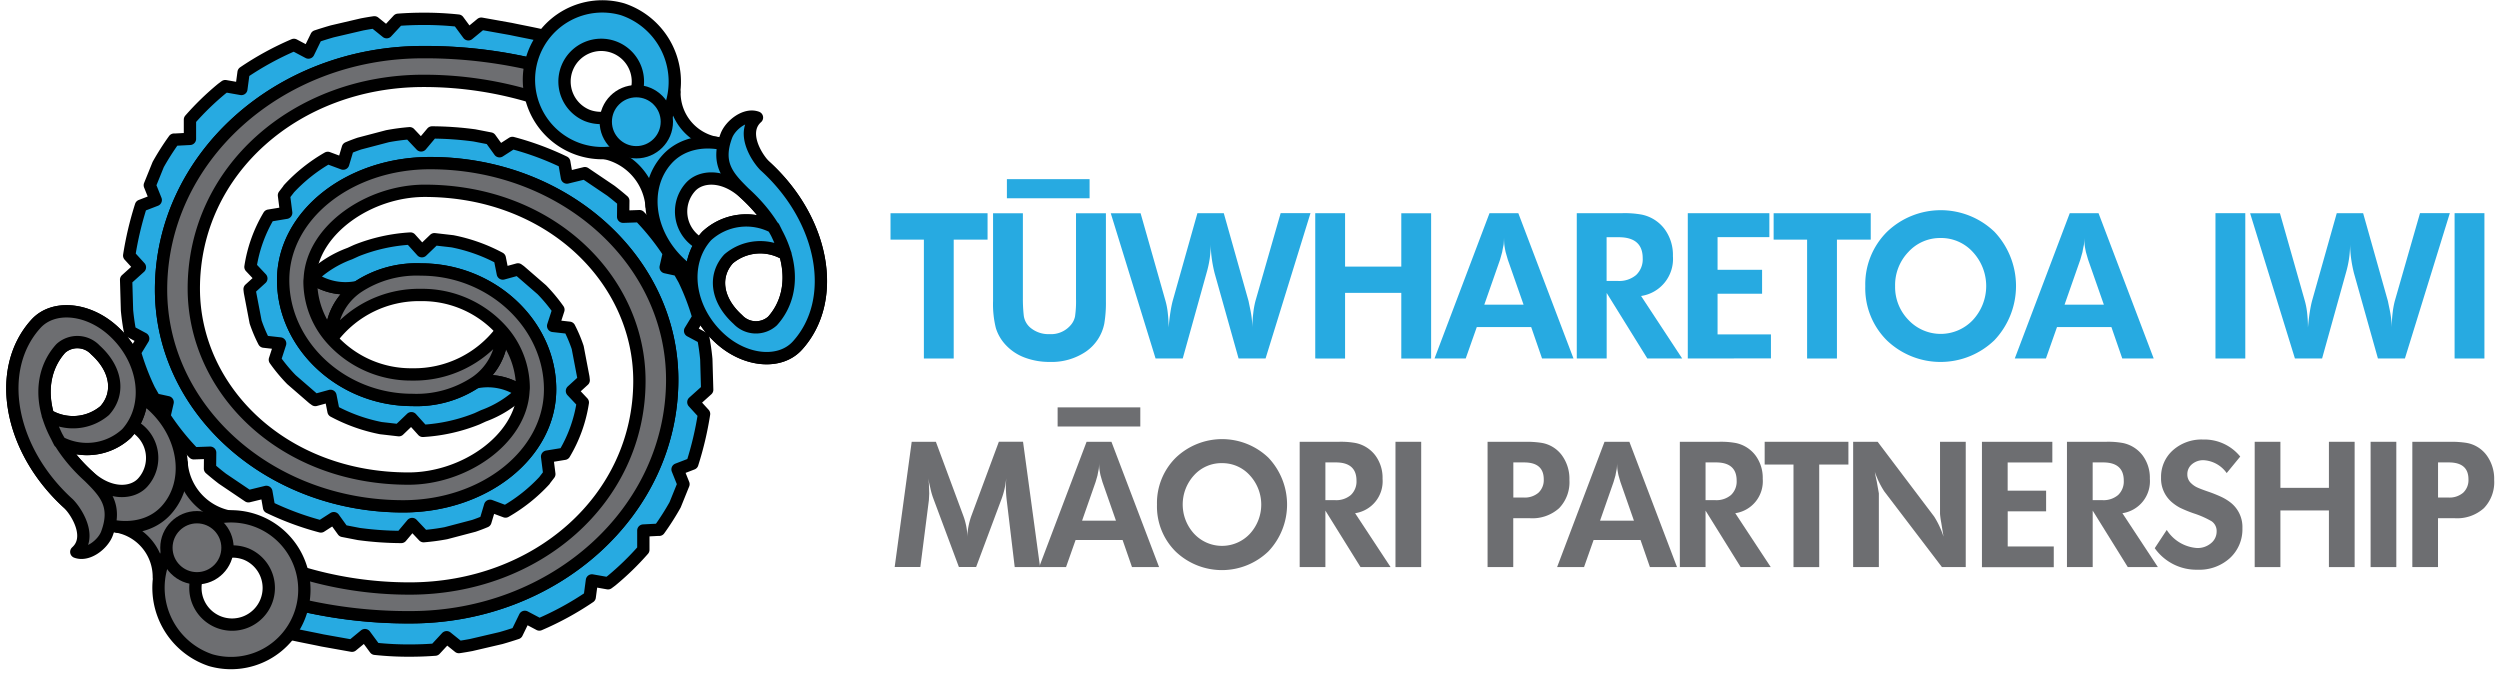
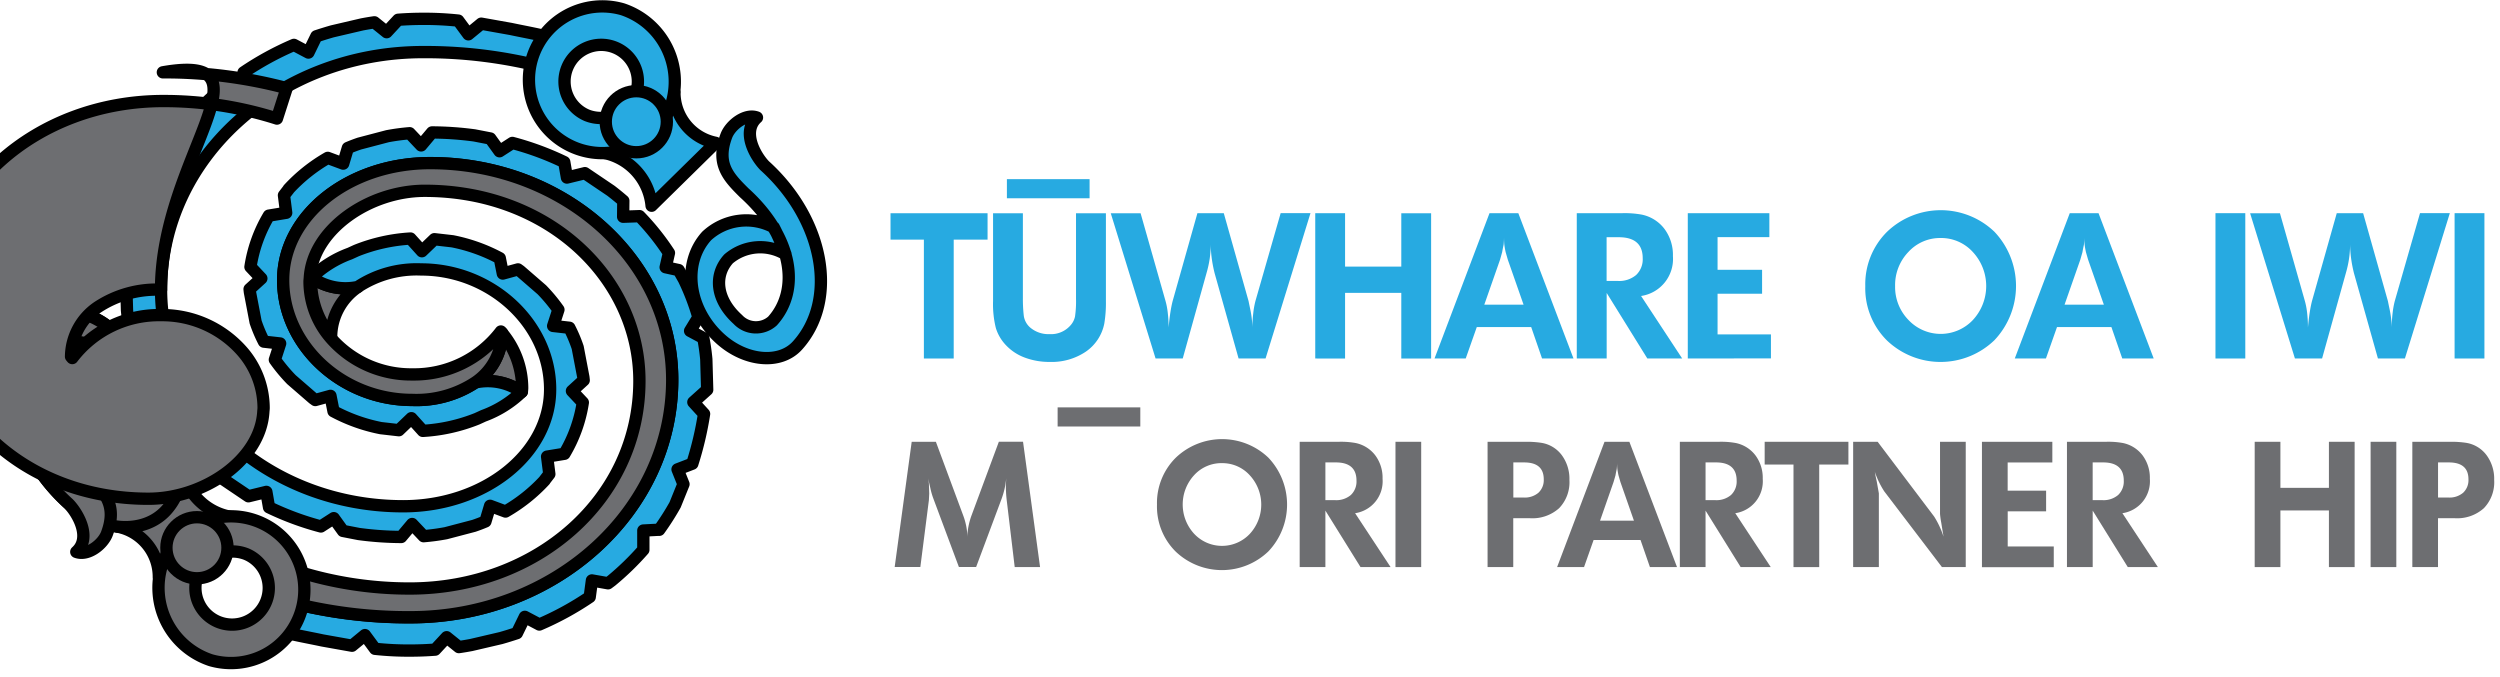
<svg xmlns="http://www.w3.org/2000/svg" width="203" height="55" viewBox="0 0 203 55">
  <defs>
    <clipPath id="clip-path">
      <rect id="Rectangle_1477" data-name="Rectangle 1477" width="203" height="55" transform="translate(-1053 7888)" fill="#fff" stroke="#707070" stroke-width="1" />
    </clipPath>
  </defs>
  <g id="Mask_Group_1" data-name="Mask Group 1" transform="translate(1053 -7888)" clip-path="url(#clip-path)">
    <g id="Group_3027" data-name="Group 3027" transform="translate(-1158.822 7526.328)">
      <path id="Path_206" data-name="Path 206" d="M224.07,449.323a4.752,4.752,0,0,1,3.744.773.123.123,0,0,1,.022-.019c.006-.1.022-.2.022-.3a7.015,7.015,0,0,0-1.63-4.459A4.917,4.917,0,0,1,224.07,449.323Z" transform="translate(-79.636 -56.603)" fill="#6d6e71" stroke="#000" stroke-linecap="round" stroke-linejoin="round" stroke-miterlimit="10" stroke-width="1" />
      <path id="Path_207" data-name="Path 207" d="M204.037,415.426l-.071-2.483q-.082-.871-.244-1.723l-1.071-.574.674-1.107a19.278,19.278,0,0,0-1.168-3.06l-.436-.77-1.055-.231.266-1.161a20,20,0,0,0-2.39-2.987l-1.328.048.013-1.29,0,0c-.327-.282-.661-.555-1.007-.821l-2.114-1.428-1.456.356-.218-1.254a23.568,23.568,0,0,0-4.212-1.556l-1.046.674-.747-1.036-1.286-.25a26.723,26.723,0,0,0-3.445-.241l-.885,1.052-.934-.988a17.565,17.565,0,0,0-1.8.241l-2.284.6q-.481.164-.933.356l-.379,1.27-1.251-.465a13.376,13.376,0,0,0-3.179,2.534l.006.006-.385.5.18,1.418-1.405.231a11.5,11.5,0,0,0-1.495,4.164l.882.937-.953.869c.013.141.029.257.029.257l.459,2.406a11.428,11.428,0,0,0,.677,1.6l1.315.148-.427,1.318a13.361,13.361,0,0,0,1.347,1.62l1.755,1.521c.061.045.122.087.183.132l1.229-.337.247,1.248a13.737,13.737,0,0,0,3.846,1.373l1.46.167,1.017-.975.93,1.03a14.019,14.019,0,0,0,4.4-.982l.526-.241a8.838,8.838,0,0,0,3.1-1.938,4.752,4.752,0,0,0-3.744-.773,8.684,8.684,0,0,1-5.149,1.424c-5.707,0-10.474-4.433-10.474-9.729,0-5.251,5.338-9.5,11.933-9.5,10.865,0,19.658,7.869,19.658,17.592,0,10.66-9.511,19.286-21.268,19.286a38.495,38.495,0,0,1-10.053-1.286l-.751,2.342c1.007.318,2.611.593,3.66.821l2.412.43,1.049-.863.821,1.113a25.8,25.8,0,0,0,2.823.144q1.039,0,2.056-.077l.934-1.007.994.8c.337-.048.674-.106,1-.167l2.419-.565c.436-.125.869-.26,1.293-.4l.645-1.322,1.177.622a24.418,24.418,0,0,0,4.09-2.236l.18-1.344,1.306.231.276-.205a22.345,22.345,0,0,0,2.592-2.515v-1.562l1.283-.067.006.006a21.167,21.167,0,0,0,1.29-2.024l.68-1.681-.481-1.2,1.2-.462a27.02,27.02,0,0,0,.953-4.042l-.869-.953Z" transform="translate(-40.792 -22.106)" fill="#27aae1" stroke="#000" stroke-linecap="round" stroke-linejoin="round" stroke-miterlimit="10" stroke-width="1" />
      <path id="Path_208" data-name="Path 208" d="M206.971,419.892c0-9.723-8.793-17.592-19.658-17.592-6.6,0-11.933,4.247-11.933,9.5,0,5.3,4.767,9.729,10.474,9.729A8.684,8.684,0,0,0,191,420.1h0a4.923,4.923,0,0,0,2.159-4.007c-.032-.038-.064-.08-.1-.119a8.847,8.847,0,0,1-7.2,3.484,8.645,8.645,0,0,1-6.611-2.951,7.042,7.042,0,0,1-1.726-4.578c0-.1.016-.2.022-.3.225-3.939,4.834-7.08,9.329-7.08,10.195,0,17.435,7.2,17.435,15.433,0,9.611-8.34,16.861-18.647,16.861a30.289,30.289,0,0,1-9.219-1.424l-.792,2.47a38.5,38.5,0,0,0,10.053,1.286C197.46,439.178,206.971,430.552,206.971,419.892Z" transform="translate(-46.566 -27.384)" fill="#6d6e71" stroke="#000" stroke-linecap="round" stroke-linejoin="round" stroke-miterlimit="10" stroke-width="1" />
      <g id="Group_15" data-name="Group 15" transform="translate(106.822 386.952)">
        <path id="Path_209" data-name="Path 209" d="M143.493,482.775a4.834,4.834,0,0,1-4.8-4.385L133.5,483.5a4.154,4.154,0,0,1,3.339,4.08Z" transform="translate(-124.942 -466.016)" fill="#6d6e71" stroke="#000" stroke-linecap="round" stroke-linejoin="round" stroke-miterlimit="10" stroke-width="1" />
        <path id="Path_210" data-name="Path 210" d="M147.973,503.647a5.957,5.957,0,1,0-3.939-7.811A6.2,6.2,0,0,0,147.973,503.647Zm2.9-8.61a2.979,2.979,0,1,1-3.962,1.7A3.047,3.047,0,0,1,150.873,495.037Z" transform="translate(-131.857 -475.317)" fill="#6d6e71" stroke="#000" stroke-linecap="round" stroke-linejoin="round" stroke-miterlimit="10" stroke-width="1" />
        <circle id="Ellipse_7" data-name="Ellipse 7" cx="2.48" cy="2.48" r="2.48" transform="translate(12.513 16.717)" fill="#6d6e71" stroke="#000" stroke-linecap="round" stroke-linejoin="round" stroke-miterlimit="10" stroke-width="1" />
        <path id="Path_211" data-name="Path 211" d="M117.344,446.789a6.3,6.3,0,0,1,.853.648c2.691,2.432,3.2,6.246,1.139,8.53-1.822,2.021-5.367,1.787-7.923-.523-4.825-4.356-6.021-10.888-2.669-14.6,1.405-1.556,4.206-1.315,6.262.539,2.637,2.38,3.134,6.114,1.116,8.35a4.727,4.727,0,0,1-5.45.706,18.215,18.215,0,0,1-.953-2.188,3.974,3.974,0,0,0,4.623-.375c1.235-1.367,1-3.339-.754-4.921a2.009,2.009,0,0,0-2.813-.125c-2.29,2.537-1.642,6.852,2.3,10.416,1.7,1.533,3.522,1.389,4.347.478a2.976,2.976,0,0,0-.818-4.629l.157-.334a6.185,6.185,0,0,0,.481-1.453Z" transform="translate(-106.835 -439.82)" fill="#6d6e71" stroke="#000" stroke-linecap="round" stroke-linejoin="round" stroke-miterlimit="10" stroke-width="1" />
        <path id="Path_212" data-name="Path 212" d="M113.057,453.247c-3.946-3.561-4.594-7.879-2.3-10.416a2.009,2.009,0,0,1,2.813.125c1.752,1.581,1.989,3.554.754,4.921a3.974,3.974,0,0,1-4.623.375,18.217,18.217,0,0,0,.953,2.188,4.727,4.727,0,0,0,5.45-.706c2.018-2.236,1.521-5.97-1.116-8.35-2.056-1.854-4.857-2.1-6.262-.539-3.352,3.712-2.156,10.24,2.669,14.6.751.776,1.9,2.765.622,3.907.937.35,2.159-.613,2.486-1.482C115.354,455.588,114.353,454.53,113.057,453.247Z" transform="translate(-106.822 -439.818)" fill="#6d6e71" stroke="#000" stroke-linecap="round" stroke-linejoin="round" stroke-miterlimit="10" stroke-width="1" />
      </g>
      <path id="Path_213" data-name="Path 213" d="M186.238,432.043a4.752,4.752,0,0,1-3.744-.773.12.12,0,0,1-.022.019c-.006.1-.022.2-.022.3a7.015,7.015,0,0,0,1.63,4.459A4.917,4.917,0,0,1,186.238,432.043Z" transform="translate(-51.368 -47.06)" fill="#6d6e71" stroke="#000" stroke-linecap="round" stroke-linejoin="round" stroke-miterlimit="10" stroke-width="1" />
      <path id="Path_214" data-name="Path 214" d="M135.63,386.962l.071,2.483q.082.871.244,1.723l1.071.574-.674,1.107a19.278,19.278,0,0,0,1.168,3.06l.436.77,1.055.231-.266,1.161a19.993,19.993,0,0,0,2.39,2.987l1.328-.048-.013,1.29,0,0c.327.282.661.555,1.007.821l2.114,1.427,1.456-.356.218,1.254A23.573,23.573,0,0,0,151.445,407l1.046-.674.747,1.036,1.286.25a26.723,26.723,0,0,0,3.445.241l.885-1.052.934.988a17.582,17.582,0,0,0,1.8-.241l2.284-.6q.481-.164.934-.356l.379-1.27,1.251.465a13.375,13.375,0,0,0,3.179-2.534l-.006-.006.385-.5-.18-1.418,1.405-.231a11.5,11.5,0,0,0,1.495-4.164l-.882-.937.953-.869c-.013-.141-.029-.257-.029-.257l-.459-2.406a11.426,11.426,0,0,0-.677-1.6l-1.315-.148.427-1.318a13.36,13.36,0,0,0-1.347-1.62l-1.755-1.521c-.061-.045-.122-.087-.183-.132l-1.229.337-.247-1.248a13.735,13.735,0,0,0-3.846-1.373l-1.46-.167-1.017.975-.93-1.03a14.022,14.022,0,0,0-4.4.982l-.526.241a8.838,8.838,0,0,0-3.1,1.938,4.752,4.752,0,0,0,3.744.773,8.684,8.684,0,0,1,5.149-1.424c5.707,0,10.474,4.433,10.474,9.729,0,5.251-5.338,9.5-11.933,9.5-10.865,0-19.658-7.869-19.658-17.592,0-10.66,9.511-19.286,21.268-19.286a38.5,38.5,0,0,1,10.053,1.286l.751-2.342c-1.007-.318-2.611-.593-3.66-.821l-2.412-.43-1.049.863-.821-1.113a25.794,25.794,0,0,0-2.823-.144q-1.039,0-2.056.077l-.934,1.007-.994-.8c-.337.048-.674.106-1,.167l-2.419.565c-.436.125-.869.26-1.293.4l-.645,1.322-1.177-.622a24.419,24.419,0,0,0-4.09,2.236l-.18,1.344-1.306-.231-.276.205a22.348,22.348,0,0,0-2.592,2.515v1.562l-1.283.067-.006-.006a21.174,21.174,0,0,0-1.29,2.024l-.68,1.681.481,1.2-1.2.462A27.019,27.019,0,0,0,135.88,385l.869.953Z" transform="translate(-19.567 -2.579)" fill="#27aae1" stroke="#000" stroke-linecap="round" stroke-linejoin="round" stroke-miterlimit="10" stroke-width="1" />
-       <path id="Path_215" data-name="Path 215" d="M144.47,393.5c0,9.723,8.793,17.592,19.658,17.592,6.6,0,11.933-4.247,11.933-9.5,0-5.3-4.767-9.729-10.474-9.729a8.684,8.684,0,0,0-5.149,1.424h0a4.923,4.923,0,0,0-2.159,4.007c.032.039.064.08.1.119a8.847,8.847,0,0,1,7.2-3.484,8.645,8.645,0,0,1,6.611,2.951,7.042,7.042,0,0,1,1.726,4.578c0,.1-.016.2-.022.3-.225,3.939-4.834,7.08-9.329,7.08-10.195,0-17.435-7.2-17.435-15.433,0-9.611,8.34-16.861,18.647-16.861a30.288,30.288,0,0,1,9.219,1.424l.792-2.47a38.494,38.494,0,0,0-10.053-1.286C153.981,374.213,144.47,382.839,144.47,393.5Z" transform="translate(-25.571 -8.305)" fill="#6d6e71" stroke="#000" stroke-linecap="round" stroke-linejoin="round" stroke-miterlimit="10" stroke-width="1" />
+       <path id="Path_215" data-name="Path 215" d="M144.47,393.5a8.684,8.684,0,0,0-5.149,1.424h0a4.923,4.923,0,0,0-2.159,4.007c.032.039.064.08.1.119a8.847,8.847,0,0,1,7.2-3.484,8.645,8.645,0,0,1,6.611,2.951,7.042,7.042,0,0,1,1.726,4.578c0,.1-.016.2-.022.3-.225,3.939-4.834,7.08-9.329,7.08-10.195,0-17.435-7.2-17.435-15.433,0-9.611,8.34-16.861,18.647-16.861a30.288,30.288,0,0,1,9.219,1.424l.792-2.47a38.494,38.494,0,0,0-10.053-1.286C153.981,374.213,144.47,382.839,144.47,393.5Z" transform="translate(-25.571 -8.305)" fill="#6d6e71" stroke="#000" stroke-linecap="round" stroke-linejoin="round" stroke-miterlimit="10" stroke-width="1" />
      <g id="Group_16" data-name="Group 16" transform="translate(147.923 361.983)">
        <path id="Path_216" data-name="Path 216" d="M253.68,389.252a4.834,4.834,0,0,1,4.8,4.385l5.194-5.107a4.154,4.154,0,0,1-3.339-4.08Z" transform="translate(-247.671 -377.243)" fill="#27aae1" stroke="#000" stroke-linecap="round" stroke-linejoin="round" stroke-miterlimit="10" stroke-width="1" />
        <path id="Path_217" data-name="Path 217" d="M243.394,362.422a5.957,5.957,0,1,0,3.939,7.811A6.2,6.2,0,0,0,243.394,362.422Zm-2.9,8.61a2.979,2.979,0,1,1,3.962-1.7A3.047,3.047,0,0,1,240.491,371.032Z" transform="translate(-234.947 -361.983)" fill="#27aae1" stroke="#000" stroke-linecap="round" stroke-linejoin="round" stroke-miterlimit="10" stroke-width="1" />
        <circle id="Ellipse_8" data-name="Ellipse 8" cx="2.48" cy="2.48" r="2.48" transform="translate(7.087 7.092)" fill="#27aae1" stroke="#000" stroke-linecap="round" stroke-linejoin="round" stroke-miterlimit="10" stroke-width="1" />
-         <path id="Path_218" data-name="Path 218" d="M271.85,407.607a6.3,6.3,0,0,1-.853-.648c-2.691-2.432-3.2-6.246-1.139-8.53,1.822-2.021,5.367-1.787,7.923.523,4.825,4.356,6.021,10.888,2.669,14.6-1.405,1.556-4.206,1.315-6.262-.539-2.637-2.38-3.134-6.114-1.116-8.35a4.727,4.727,0,0,1,5.45-.706,18.209,18.209,0,0,1,.953,2.188,3.974,3.974,0,0,0-4.623.375c-1.235,1.367-1,3.339.754,4.921a2.009,2.009,0,0,0,2.813.125c2.29-2.537,1.642-6.852-2.3-10.416-1.7-1.533-3.522-1.389-4.347-.478a2.976,2.976,0,0,0,.818,4.629l-.157.334a6.185,6.185,0,0,0-.481,1.453Z" transform="translate(-257.798 -385.804)" fill="#27aae1" stroke="#000" stroke-linecap="round" stroke-linejoin="round" stroke-miterlimit="10" stroke-width="1" />
        <path id="Path_219" data-name="Path 219" d="M283,396.725c3.946,3.561,4.594,7.879,2.3,10.416a2.009,2.009,0,0,1-2.813-.125c-1.751-1.581-1.989-3.554-.754-4.921a3.974,3.974,0,0,1,4.623-.375,18.219,18.219,0,0,0-.953-2.188,4.727,4.727,0,0,0-5.45.706c-2.018,2.236-1.521,5.97,1.116,8.35,2.056,1.854,4.857,2.1,6.262.539,3.352-3.711,2.156-10.24-2.669-14.6-.751-.776-1.9-2.765-.622-3.907-.937-.35-2.159.613-2.486,1.482C280.7,394.384,281.707,395.442,283,396.725Z" transform="translate(-264.675 -381.386)" fill="#27aae1" stroke="#000" stroke-linecap="round" stroke-linejoin="round" stroke-miterlimit="10" stroke-width="1" />
      </g>
      <g id="Group_18" data-name="Group 18" transform="translate(178.132 376.219)">
        <g id="Group_17" data-name="Group 17" transform="translate(0 2.521)">
          <path id="Path_220" data-name="Path 220" d="M329.12,417.133V414.99H337v2.143h-2.749v9.653h-2.422v-9.653Z" transform="translate(-329.12 -414.743)" fill="#27aae1" />
          <path id="Path_221" data-name="Path 221" d="M364.242,414.99v7.134a10.252,10.252,0,0,1-.132,1.832,3.616,3.616,0,0,1-1.5,2.274,4.96,4.96,0,0,1-2.919.834,5.7,5.7,0,0,1-2.011-.343,4,4,0,0,1-1.53-.991,3.52,3.52,0,0,1-.844-1.415,8.047,8.047,0,0,1-.228-2.191V414.99H357.5v6.919a12.019,12.019,0,0,0,.074,1.408,1.542,1.542,0,0,0,.638,1.046,2.275,2.275,0,0,0,1.447.443,2.091,2.091,0,0,0,1.684-.686,1.556,1.556,0,0,0,.391-.744,8.651,8.651,0,0,0,.08-1.463v-6.919h2.425Z" transform="translate(-346.752 -414.743)" fill="#27aae1" />
          <path id="Path_222" data-name="Path 222" d="M384.87,414.983h2.422l2.027,7.134a5.761,5.761,0,0,1,.173.892,10.188,10.188,0,0,1,.074,1.251c.045-.481.093-.895.148-1.245s.115-.648.18-.9l2.011-7.134h2.143l2.011,7.134c.022.109.064.321.132.638a8.226,8.226,0,0,1,.18,1.5,9.767,9.767,0,0,1,.074-1.193,6.674,6.674,0,0,1,.173-.95l2.047-7.134h2.422l-3.647,11.8h-2.191L393.3,419.84a11.027,11.027,0,0,1-.221-1.129,9.123,9.123,0,0,1-.09-1.325,8.571,8.571,0,0,1-.09,1.318,8.83,8.83,0,0,1-.253,1.136l-1.931,6.935h-2.207Z" transform="translate(-366.986 -414.736)" fill="#27aae1" />
          <path id="Path_223" data-name="Path 223" d="M436.63,426.785v-11.8h2.422v4.337h4.565V414.99h2.422v11.8h-2.422v-5.335h-4.565v5.335Z" transform="translate(-402.142 -414.743)" fill="#27aae1" />
          <path id="Path_224" data-name="Path 224" d="M466.82,426.785l4.465-11.8h2.339l4.481,11.8h-2.553l-.882-2.553h-4.417l-.9,2.553Zm5.319-8.017-1.277,3.647h3.189l-1.277-3.647-.18-.622c-.055-.263-.09-.465-.106-.613s-.026-.379-.026-.7a6.162,6.162,0,0,1-.032.719c-.055.25-.093.446-.116.59Z" transform="translate(-422.647 -414.743)" fill="#27aae1" />
          <path id="Path_225" data-name="Path 225" d="M502.83,426.785v-11.8h3.7a7.756,7.756,0,0,1,1.572.116,3.1,3.1,0,0,1,1.848,1.161,3.529,3.529,0,0,1,.687,2.207,3.039,3.039,0,0,1-2.586,3.24l3.336,5.072h-2.829l-3.3-5.319v5.319Zm2.422-9.848v3.551h.917a2.12,2.12,0,0,0,1.482-.484,1.752,1.752,0,0,0,.533-1.357q0-1.708-1.947-1.71Z" transform="translate(-447.106 -414.743)" fill="#27aae1" />
          <path id="Path_226" data-name="Path 226" d="M530.93,426.785v-11.8h6.624v1.947h-4.206v2.65h3.615v1.947h-3.615v3.3h4.334v1.947Z" transform="translate(-466.192 -414.743)" fill="#27aae1" />
-           <path id="Path_227" data-name="Path 227" d="M552.66,417.133V414.99h7.885v2.143H557.8v9.653h-2.422v-9.653Z" transform="translate(-480.951 -414.743)" fill="#27aae1" />
          <path id="Path_228" data-name="Path 228" d="M575.86,420.389a6,6,0,0,1,1.751-4.4,6.3,6.3,0,0,1,8.738-.016,6.406,6.406,0,0,1,0,8.8,6.3,6.3,0,0,1-8.738.016A5.967,5.967,0,0,1,575.86,420.389Zm6.121-3.91a3.48,3.48,0,0,0-2.618,1.129,3.881,3.881,0,0,0-1.081,2.781,3.827,3.827,0,0,0,1.081,2.74,3.592,3.592,0,0,0,5.235.006,4.057,4.057,0,0,0,0-5.514A3.479,3.479,0,0,0,581.981,416.478Z" transform="translate(-496.709 -414.22)" fill="#27aae1" />
          <path id="Path_229" data-name="Path 229" d="M613.7,426.785l4.465-11.8H620.5l4.481,11.8h-2.553l-.882-2.553h-4.417l-.9,2.553Zm5.319-8.017-1.277,3.647h3.192l-1.277-3.647-.18-.622c-.055-.263-.09-.465-.106-.613s-.026-.379-.026-.7a5.516,5.516,0,0,1-.032.719c-.055.25-.093.446-.115.59Z" transform="translate(-522.41 -414.743)" fill="#27aae1" />
          <path id="Path_230" data-name="Path 230" d="M664.5,426.785v-11.8h2.422v11.8Z" transform="translate(-556.914 -414.743)" fill="#27aae1" />
          <path id="Path_231" data-name="Path 231" d="M673.27,414.983h2.422l2.027,7.134a5.761,5.761,0,0,1,.173.892,10.17,10.17,0,0,1,.074,1.251c.045-.481.093-.895.148-1.245s.115-.648.18-.9l2.011-7.134h2.143l2.011,7.134c.022.109.064.321.132.638a8.231,8.231,0,0,1,.18,1.5,9.773,9.773,0,0,1,.074-1.193,6.687,6.687,0,0,1,.173-.95l2.047-7.134h2.422l-3.647,11.8h-2.191L681.7,419.84a11.01,11.01,0,0,1-.221-1.129,9.114,9.114,0,0,1-.09-1.325,8.571,8.571,0,0,1-.09,1.318,8.815,8.815,0,0,1-.253,1.136l-1.931,6.935h-2.207Z" transform="translate(-562.871 -414.736)" fill="#27aae1" />
          <path id="Path_232" data-name="Path 232" d="M725.03,426.785v-11.8h2.422v11.8Z" transform="translate(-598.027 -414.743)" fill="#27aae1" />
          <path id="Path_233" data-name="Path 233" d="M330.17,483.009l1.383-10.175h1.963l2.246,6.056a5.39,5.39,0,0,1,.218.789,4.691,4.691,0,0,1,.093.93,4.61,4.61,0,0,1,.093-.917,6.021,6.021,0,0,1,.218-.805l2.246-6.057h1.963l1.383,10.175h-2.059l-.648-5.421a10.414,10.414,0,0,1-.071-1.171l.029-.622a6.465,6.465,0,0,1-.382,1.694L336.785,483h-1.4l-2.059-5.518a5.816,5.816,0,0,1-.253-.86c-.083-.366-.148-.645-.183-.834l.058.411.029.847-.029.536-.693,5.421H330.17Z" transform="translate(-329.833 -454.029)" fill="#6d6e71" />
-           <path id="Path_234" data-name="Path 234" d="M366.74,483.015l3.853-10.175h2.018l3.869,10.175h-2.2l-.763-2.2H369.7l-.776,2.2Zm4.587-6.916-1.1,3.147h2.752l-1.1-3.147-.154-.536c-.048-.225-.077-.4-.093-.529s-.022-.327-.022-.6a4.779,4.779,0,0,1-.029.622c-.048.215-.08.385-.1.507Z" transform="translate(-354.672 -454.035)" fill="#6d6e71" />
          <path id="Path_235" data-name="Path 235" d="M396.57,477.5a5.183,5.183,0,0,1,1.511-3.8,5.44,5.44,0,0,1,7.539-.013,5.529,5.529,0,0,1,0,7.6,5.44,5.44,0,0,1-7.539.013A5.157,5.157,0,0,1,396.57,477.5Zm5.277-3.375a3,3,0,0,0-2.258.975,3.514,3.514,0,0,0,0,4.764,3.1,3.1,0,0,0,4.517.006,3.506,3.506,0,0,0,0-4.757A2.989,2.989,0,0,0,401.847,474.127Z" transform="translate(-374.933 -453.587)" fill="#6d6e71" />
          <path id="Path_236" data-name="Path 236" d="M432.69,483.015V472.84h3.189a6.584,6.584,0,0,1,1.354.1,2.683,2.683,0,0,1,1.594,1,3.047,3.047,0,0,1,.593,1.905,2.621,2.621,0,0,1-2.229,2.794l2.881,4.376H437.63l-2.852-4.587v4.587Zm2.088-8.5v3.064h.789a1.822,1.822,0,0,0,1.277-.417,1.506,1.506,0,0,0,.459-1.171c0-.982-.561-1.476-1.681-1.476Z" transform="translate(-399.466 -454.035)" fill="#6d6e71" />
          <path id="Path_237" data-name="Path 237" d="M456.94,483.015V472.84h2.088v10.175Z" transform="translate(-415.937 -454.035)" fill="#6d6e71" />
          <path id="Path_238" data-name="Path 238" d="M480.25,483.015V472.84h3.076a8.089,8.089,0,0,1,1.283.083,2.569,2.569,0,0,1,1.665,1,3.244,3.244,0,0,1,.622,2.018,3.038,3.038,0,0,1-.84,2.294,3.242,3.242,0,0,1-2.351.812h-1.37v3.965H480.25Zm2.092-8.5v2.852h.847a1.7,1.7,0,0,0,1.193-.391,1.4,1.4,0,0,0,.43-1.084q0-1.376-1.594-1.376Z" transform="translate(-431.769 -454.035)" fill="#6d6e71" />
          <path id="Path_239" data-name="Path 239" d="M497.85,483.015,501.7,472.84h2.018l3.869,10.175h-2.2l-.763-2.2h-3.811l-.776,2.2Zm4.587-6.916-1.1,3.147h2.752l-1.1-3.147-.154-.536c-.048-.225-.077-.4-.093-.529s-.022-.327-.022-.6a4.779,4.779,0,0,1-.029.622c-.048.215-.08.385-.1.507Z" transform="translate(-443.723 -454.035)" fill="#6d6e71" />
          <path id="Path_240" data-name="Path 240" d="M528.92,483.015V472.84h3.189a6.584,6.584,0,0,1,1.354.1,2.683,2.683,0,0,1,1.594,1,3.047,3.047,0,0,1,.594,1.905,2.621,2.621,0,0,1-2.23,2.794l2.881,4.376H533.86l-2.852-4.587v4.587Zm2.088-8.5v3.064h.789a1.822,1.822,0,0,0,1.277-.417,1.506,1.506,0,0,0,.459-1.171c0-.982-.561-1.476-1.681-1.476Z" transform="translate(-464.827 -454.035)" fill="#6d6e71" />
          <path id="Path_241" data-name="Path 241" d="M550.39,474.688V472.84h6.8v1.848h-2.371v8.328h-2.088v-8.328Z" transform="translate(-479.409 -454.035)" fill="#6d6e71" />
          <path id="Path_242" data-name="Path 242" d="M572.79,483.015V472.84h1.989l4.587,6.069a7.226,7.226,0,0,1,.764,1.636c-.061-.356-.122-.735-.186-1.129a7.037,7.037,0,0,1-.1-.719V472.84h2.088v10.175H580l-4.687-6.153a7.144,7.144,0,0,1-.764-1.582l.058.324.1.465.17.959v5.986Z" transform="translate(-494.624 -454.035)" fill="#6d6e71" />
          <path id="Path_243" data-name="Path 243" d="M605.39,483.015V472.84h5.716v1.681h-3.628v2.287H610.6v1.681h-3.118v2.852h3.74v1.681H605.39Z" transform="translate(-516.766 -454.035)" fill="#6d6e71" />
          <path id="Path_244" data-name="Path 244" d="M626.91,483.015V472.84H630.1a6.583,6.583,0,0,1,1.354.1,2.682,2.682,0,0,1,1.594,1,3.047,3.047,0,0,1,.593,1.905,2.621,2.621,0,0,1-2.229,2.794l2.881,4.376H631.85L629,478.428v4.587Zm2.088-8.5v3.064h.789a1.822,1.822,0,0,0,1.277-.417,1.506,1.506,0,0,0,.459-1.171c0-.982-.561-1.476-1.681-1.476Z" transform="translate(-531.383 -454.035)" fill="#6d6e71" />
-           <path id="Path_245" data-name="Path 245" d="M649.13,481.092l.975-1.482a3.173,3.173,0,0,0,2.46,1.469,1.686,1.686,0,0,0,1.132-.388,1.219,1.219,0,0,0,.459-.966.956.956,0,0,0-.407-.818,7.5,7.5,0,0,0-1.434-.635,10.124,10.124,0,0,1-1.139-.465,3.681,3.681,0,0,1-.661-.452,2.515,2.515,0,0,1-.872-1.986,2.884,2.884,0,0,1,.959-2.226,3.49,3.49,0,0,1,2.451-.873,3.753,3.753,0,0,1,3.019,1.383l-1.1,1.341a2.464,2.464,0,0,0-1.873-1.046,1.409,1.409,0,0,0-.943.324,1.041,1.041,0,0,0-.379.831.95.95,0,0,0,.324.731,1.77,1.77,0,0,0,.423.3c.151.074.459.2.924.359a11.211,11.211,0,0,1,1.107.443,4.051,4.051,0,0,1,.735.452,2.52,2.52,0,0,1,.959,2.085,3.167,3.167,0,0,1-1.017,2.425,3.69,3.69,0,0,1-2.624.943A4.146,4.146,0,0,1,649.13,481.092Z" transform="translate(-546.475 -453.648)" fill="#6d6e71" />
          <path id="Path_246" data-name="Path 246" d="M674.43,483.015V472.84h2.088v3.74h3.939v-3.74h2.088v10.175h-2.088v-4.6h-3.939v4.6Z" transform="translate(-563.659 -454.035)" fill="#6d6e71" />
          <path id="Path_247" data-name="Path 247" d="M703.77,483.015V472.84h2.088v10.175Z" transform="translate(-583.587 -454.035)" fill="#6d6e71" />
          <path id="Path_248" data-name="Path 248" d="M714.33,483.015V472.84h3.076a8.089,8.089,0,0,1,1.283.083,2.569,2.569,0,0,1,1.665,1,3.244,3.244,0,0,1,.622,2.018,3.038,3.038,0,0,1-.84,2.294,3.243,3.243,0,0,1-2.351.812h-1.37v3.965H714.33Zm2.088-8.5v2.852h.847a1.7,1.7,0,0,0,1.193-.391,1.4,1.4,0,0,0,.43-1.084q0-1.376-1.594-1.376Z" transform="translate(-590.759 -454.035)" fill="#6d6e71" />
        </g>
        <rect id="Rectangle_10" data-name="Rectangle 10" width="6.714" height="1.553" transform="translate(9.45 0)" fill="#27aae1" />
        <rect id="Rectangle_11" data-name="Rectangle 11" width="6.714" height="1.553" transform="translate(13.569 18.532)" fill="#6d6e71" />
      </g>
    </g>
  </g>
</svg>